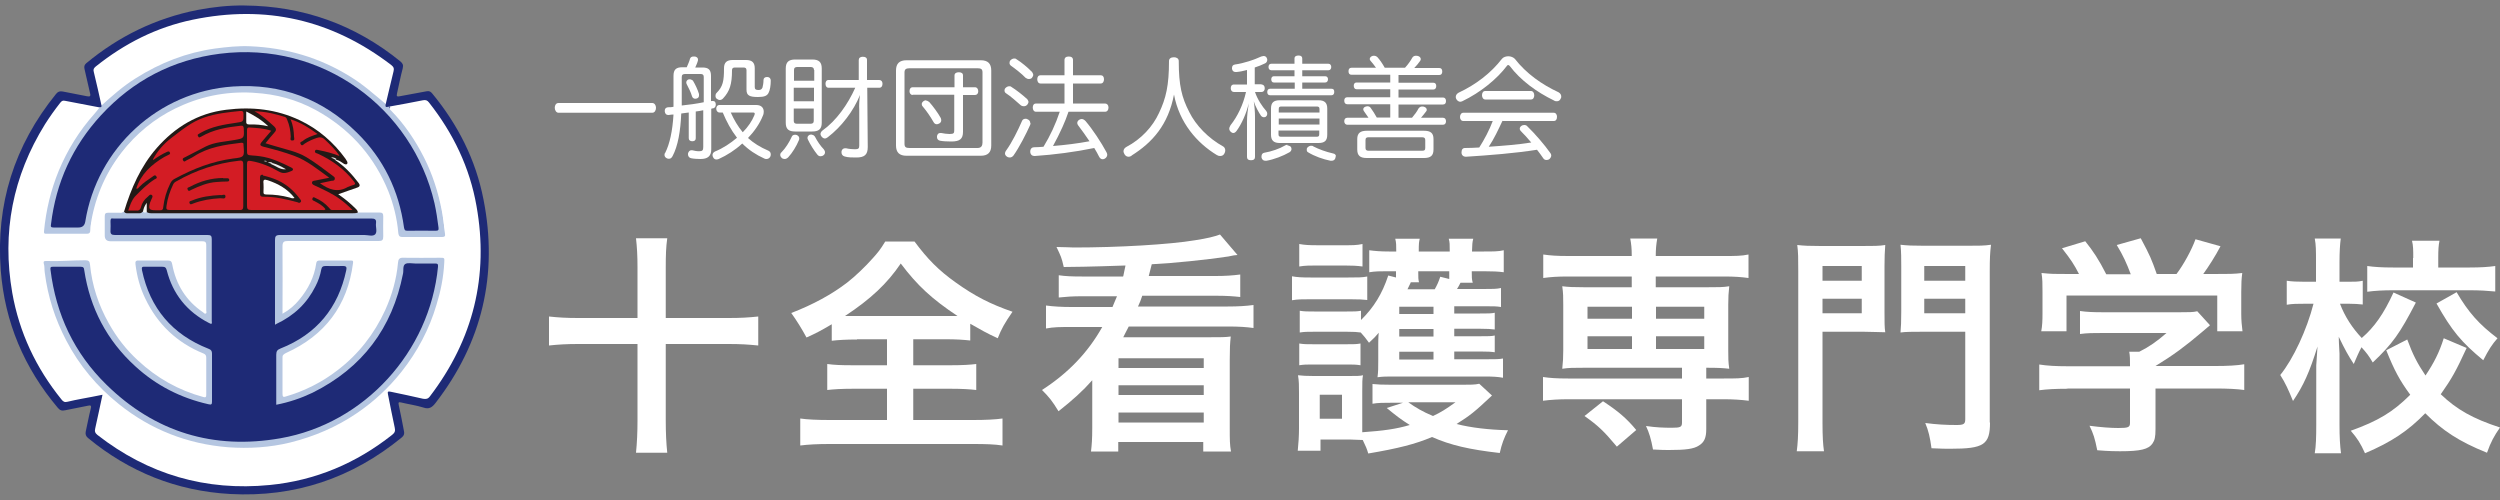
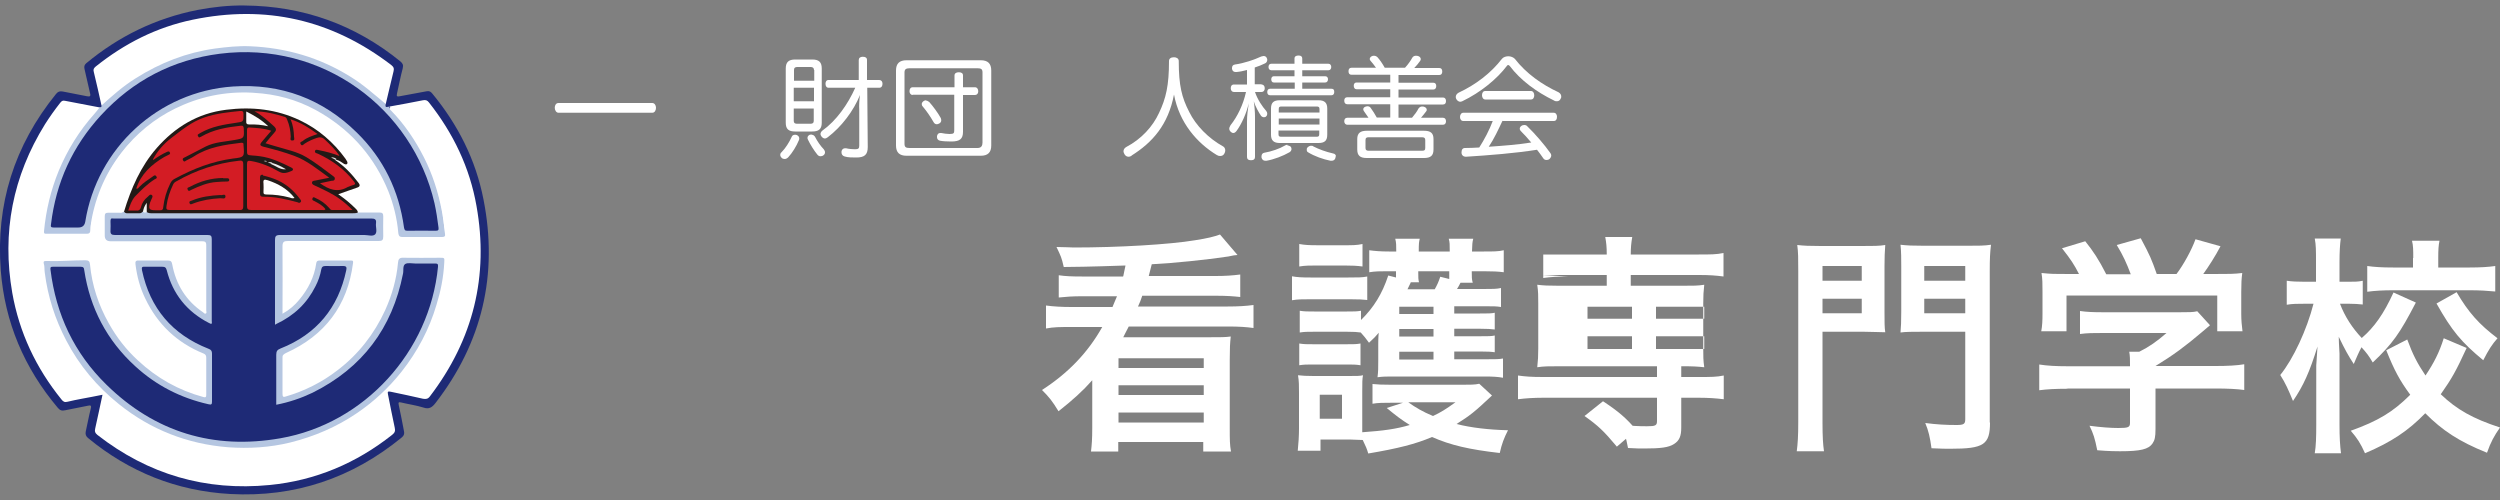
<svg xmlns="http://www.w3.org/2000/svg" id="_レイヤー_1" viewBox="0 0 100 20">
  <rect x="0" y="0" width="100" height="20" fill="#808080" stroke="none" />
  <defs>
    <style>.cls-1{fill:#b6c7e2;}.cls-2{fill:#231916;}.cls-3{fill:#b5c6e1;}.cls-4{fill:#1e2a76;}.cls-5{fill:#fff;}.cls-6{fill:#281c18;}.cls-7{fill:#d31c24;}.cls-8{fill:#f4f5f5;}.cls-9{fill:#a6a6a5;}.cls-10{fill:#e3e4e4;}.cls-11{fill:#ddddde;}.cls-12{fill:#261b18;}.cls-13{fill:#fbfbfc;}.cls-14{fill:#ececec;}</style>
  </defs>
  <path class="cls-5" d="M22.34,4.51c-.09,0-.15-.1-.15-.2s.05-.19.15-.19h3.75c.09,0,.15.09.15.19s-.05.2-.15.2h-3.75Z" />
-   <path class="cls-5" d="M28.45,4.04s.02,0,.03,0c.02,0,.03,0,.04,0,.07,0,.1.04.11.12v.03c0,.06-.03.12-.09.14-.03,0-.06.01-.09.02v1.63c0,.27-.15.38-.43.38-.12,0-.28-.01-.37-.03-.07-.01-.13-.07-.13-.15,0-.01,0-.03,0-.04.02-.08.07-.13.13-.13.01,0,.03,0,.04,0,.08.02.18.04.27.04.14,0,.17-.04.17-.17v-1.47c-.1.02-.2.04-.3.05v1.07c0,.08-.05.12-.14.12-.08,0-.14-.04-.14-.12v-1.03c-.1.01-.2.03-.3.04-.03.7-.13,1.3-.35,1.71-.04.07-.08.1-.14.1-.03,0-.06,0-.09-.02-.06-.03-.09-.08-.09-.13,0-.03,0-.06.03-.09.18-.36.29-.87.33-1.53-.06,0-.13.01-.19.02h-.02c-.08,0-.13-.05-.14-.15v-.02c0-.09.05-.13.13-.14.07,0,.15,0,.22-.02,0-.08,0-.16,0-.24v-1c0-.25.11-.34.35-.34h.18c.05-.12.11-.25.13-.34.02-.06.07-.09.14-.09.02,0,.04,0,.06,0,.08.02.12.06.12.12,0,0,0,.02,0,.03-.02.09-.07.2-.11.29h.29c.24,0,.34.09.34.34v1.02ZM28.15,3.08c0-.09-.04-.12-.13-.12h-.62c-.08,0-.13.03-.13.12v1.14c.29-.03.58-.07.88-.13v-1.02ZM27.6,3.17s.09.02.12.06c.09.15.19.36.24.53,0,.02,0,.04,0,.06,0,.06-.03.1-.09.12-.02,0-.04.01-.06.01-.05,0-.11-.03-.13-.1-.04-.14-.13-.33-.22-.5,0-.02-.01-.04-.01-.05,0-.06.04-.1.08-.12.02,0,.04-.01.07-.01ZM28.78,4.5c-.08,0-.13-.07-.13-.15s.04-.15.13-.15h1.47c.2,0,.3.11.3.27,0,.05-.01.11-.04.17-.12.3-.33.61-.59.88.22.2.49.37.82.51.06.03.09.08.09.14,0,.03,0,.06-.02.1-.03.05-.08.09-.15.09-.03,0-.06,0-.09-.02-.33-.15-.62-.34-.88-.6-.28.26-.61.47-.94.62-.03.01-.06.02-.09.02-.05,0-.1-.02-.13-.08-.02-.03-.03-.07-.03-.1,0-.06.04-.11.1-.14.32-.13.62-.33.88-.55-.24-.31-.42-.65-.57-1.01h-.14ZM29.86,2.81c0-.08-.04-.11-.12-.11h-.34c-.08,0-.12.03-.12.11,0,.56-.09.84-.36,1.13-.04.04-.08.06-.13.06-.04,0-.08-.02-.12-.05-.04-.03-.05-.07-.05-.12,0-.04.01-.08.04-.11.26-.26.3-.48.3-.99,0-.24.12-.33.35-.33h.53c.24,0,.35.1.35.33v.75c0,.09.04.12.15.12.09,0,.13-.03.16-.1.02-.07.04-.19.04-.3,0-.07.05-.12.14-.12h.01c.09,0,.14.06.14.14,0,.2-.03.39-.09.5-.06.11-.16.16-.42.16-.34,0-.46-.06-.46-.29v-.78ZM29.23,4.5c.13.29.28.55.48.79.21-.21.37-.45.46-.67.01-.03.02-.05.02-.07,0-.04-.03-.05-.08-.05h-.87Z" />
  <path class="cls-5" d="M31.97,5.54s0,.05-.02.08c-.09.22-.26.5-.42.67-.04.04-.09.07-.14.07-.04,0-.08-.01-.12-.04-.04-.04-.06-.08-.06-.12,0-.04.01-.08.05-.11.16-.16.31-.4.41-.62.02-.06.08-.08.13-.08.02,0,.04,0,.07.01.06.03.1.07.1.13ZM31.43,2.74c0-.26.12-.36.38-.36h.68c.26,0,.38.1.38.36v2.17c0,.26-.13.35-.38.35h-.68c-.26,0-.38-.09-.38-.35v-2.17ZM32.56,2.8c0-.08-.05-.12-.13-.12h-.54c-.08,0-.13.03-.13.12v.43h.81v-.43ZM32.56,3.51h-.81v.54h.81v-.54ZM31.75,4.34v.5c0,.08.05.11.13.11h.54c.08,0,.13-.03.13-.11v-.5h-.81ZM32.47,5.39c.05,0,.1.03.13.08.09.18.23.38.35.5.03.04.05.08.05.12,0,.05-.02.09-.06.12-.04.03-.08.04-.12.04-.05,0-.09-.02-.13-.07-.13-.16-.28-.4-.37-.59-.02-.03-.02-.05-.02-.08,0-.05.03-.09.09-.12.02,0,.04-.01.07-.01ZM33.14,3.51c-.08,0-.12-.07-.12-.16s.04-.15.12-.15h1.21v-.8c0-.08.06-.13.16-.13.11,0,.17.04.17.13v.8h.49c.08,0,.13.06.13.15s-.04.16-.13.16h-.48l.02,2.37c0,.31-.13.42-.46.42-.16,0-.33,0-.46-.04-.08-.02-.13-.08-.13-.16,0-.01,0-.03,0-.04.01-.08.07-.13.14-.13.01,0,.03,0,.04,0,.12.03.27.04.36.04.13,0,.17-.03.17-.14v-1.43c-.01-.18,0-.41.03-.6-.26.64-.74,1.27-1.29,1.69-.04.03-.08.05-.12.05-.04,0-.09-.03-.13-.08-.02-.03-.04-.06-.04-.1,0-.05.03-.1.08-.14.55-.39,1.01-1.04,1.31-1.71h-1.08Z" />
  <path class="cls-5" d="M39.65,5.82c0,.28-.14.41-.42.41h-2.97c-.28,0-.42-.13-.42-.41v-3c0-.28.14-.41.42-.41h2.97c.28,0,.42.13.42.41v3ZM39.1,5.92c.15,0,.2-.09.2-.22v-2.8c0-.13-.05-.17-.2-.17h-2.72c-.15,0-.2.05-.2.17v2.85c0,.13.05.17.2.17h2.72ZM36.51,3.8c-.08,0-.13-.07-.13-.15,0-.09.04-.16.13-.16h1.67v-.47c0-.08.06-.13.17-.13s.17.04.17.13v.47h.48c.08,0,.13.07.13.16s-.05.15-.13.15h-.48v1.47c0,.29-.13.39-.47.39-.17,0-.34-.01-.44-.03-.08-.01-.13-.07-.13-.14,0-.02,0-.03,0-.05.02-.08.06-.12.13-.12.01,0,.03,0,.04,0,.1.02.23.04.33.04.18,0,.19-.04.19-.16v-1.41h-1.67ZM37.03,4.02c.05,0,.1.03.14.06.16.18.35.44.46.64.01.03.02.06.02.09,0,.06-.03.1-.08.13-.04.02-.07.03-.1.03-.05,0-.1-.03-.13-.09-.12-.21-.27-.43-.43-.62-.03-.03-.04-.06-.04-.1,0-.04.03-.09.08-.12.03-.02.06-.03.09-.03Z" />
-   <path class="cls-5" d="M41.07,3.94s.07.09.07.13-.02.08-.05.12c-.04.04-.08.06-.14.06-.04,0-.08-.01-.12-.04-.15-.13-.4-.36-.59-.48-.04-.02-.06-.07-.06-.11,0-.04.01-.07.04-.1.04-.04.09-.07.15-.07.03,0,.06,0,.09.03.18.11.46.33.61.47ZM41.22,4.92s0,.04-.01.07c-.17.38-.45.92-.67,1.23-.04.05-.09.08-.15.08-.04,0-.08-.01-.12-.04-.04-.03-.07-.07-.07-.12,0-.04.02-.09.06-.14.21-.29.46-.79.62-1.16.02-.06.08-.09.14-.09.03,0,.05,0,.08.02.08.03.11.09.11.15ZM41.27,2.86s.06.09.06.13-.02.08-.05.12c-.03.04-.08.05-.13.05-.04,0-.09-.02-.13-.05-.15-.16-.41-.36-.58-.48-.04-.03-.06-.07-.06-.11,0-.04.01-.08.04-.11.04-.04.09-.07.15-.07.03,0,.06,0,.09.03.18.11.45.33.6.49ZM44.2,4.14c.08,0,.14.06.14.16s-.05.17-.14.17h-1.46c-.07.21-.15.41-.24.61-.12.26-.24.51-.38.76.49-.04.98-.1,1.46-.19-.15-.22-.31-.45-.45-.63-.03-.04-.04-.07-.04-.1,0-.05.03-.1.08-.13.03-.02.07-.03.1-.03.05,0,.1.03.15.08.29.34.63.86.84,1.25.02.04.03.07.03.1,0,.06-.04.12-.09.15-.03.02-.06.03-.09.03-.06,0-.11-.03-.15-.11-.05-.11-.12-.22-.19-.34-.77.16-1.63.27-2.38.32h-.01c-.09,0-.16-.05-.17-.16v-.02c0-.11.07-.17.15-.17.13,0,.25-.01.38-.02.27-.44.49-.92.65-1.4h-.95c-.08,0-.13-.07-.13-.17s.05-.16.13-.16h1.14v-.8h-.96c-.08,0-.13-.07-.13-.17s.05-.16.13-.16h.96v-.61c0-.09.06-.14.17-.14s.17.05.17.14v.61h1.11c.08,0,.13.06.13.16s-.05.17-.13.17h-1.11v.8h1.3Z" />
  <path class="cls-5" d="M45.27,6.23s-.08.04-.12.04c-.07,0-.13-.03-.17-.1-.02-.04-.04-.08-.04-.12,0-.07.04-.13.11-.17.61-.32,1.06-.82,1.31-1.36.28-.59.4-1.1.4-2.08,0-.1.08-.15.2-.15.1,0,.19.05.19.15,0,.98.12,1.46.42,2.04.26.53.76,1.05,1.36,1.38.05.03.08.09.08.16,0,.04-.01.08-.04.13-.04.07-.1.09-.17.09-.04,0-.08-.01-.13-.04-.79-.48-1.5-1.29-1.71-2.42-.23,1.21-.86,1.92-1.71,2.45Z" />
  <path class="cls-5" d="M50.46,3.38c.08,0,.13.06.13.15s-.05.15-.13.15h-.26c.1.3.29.58.45.76.03.04.04.07.04.11,0,.04-.01.07-.04.1-.02.03-.06.04-.09.04-.04,0-.09-.02-.12-.06-.09-.13-.22-.36-.29-.58.03.18.05.44.05.63v1.6c0,.08-.05.13-.16.13s-.16-.05-.16-.13v-1.43c0-.22.03-.46.07-.72-.09.4-.29.84-.49,1.11-.04.05-.08.08-.13.08-.03,0-.06-.01-.09-.04-.04-.03-.07-.08-.07-.13,0-.04.02-.09.05-.14.28-.35.51-.83.62-1.33h-.48c-.08,0-.13-.06-.13-.15s.04-.15.13-.15h.52v-.58c-.15.04-.29.07-.42.08-.01,0-.03,0-.04,0-.08,0-.13-.05-.14-.13,0,0,0-.02,0-.03,0-.08.04-.13.12-.14.36-.05.77-.19,1.05-.32.03,0,.06-.02.09-.02.05,0,.11.02.13.08.02.03.02.05.02.08,0,.06-.04.12-.1.14-.12.06-.25.11-.4.16v.67h.27ZM51.49,5.81s.09.02.13.05c.03.03.04.07.04.1,0,.05-.03.1-.08.13-.26.15-.63.29-.92.34-.02,0-.04,0-.05,0-.08,0-.13-.05-.15-.13,0-.02,0-.04,0-.05,0-.07.04-.13.11-.14.29-.05.61-.16.83-.29.03-.02.06-.03.1-.03ZM51.78,3.3h-.83c-.07,0-.1-.06-.1-.13,0-.07.04-.12.1-.12h.83v-.24h-.93c-.07,0-.11-.06-.11-.13,0-.08.04-.13.11-.13h.93v-.21c0-.08.06-.12.16-.12s.15.04.15.12v.21h1.05c.07,0,.11.06.11.13,0,.07-.04.13-.11.13h-1.05v.24h.92c.07,0,.11.05.11.12,0,.07-.04.13-.11.13h-.92v.25h1.17c.08,0,.11.04.11.13,0,.08-.04.13-.11.13h-2.46c-.07,0-.11-.05-.11-.13,0-.08.04-.13.11-.13h.99v-.25ZM52.74,4.01c.24,0,.35.1.35.33v1.05c0,.24-.11.33-.35.33h-1.55c-.24,0-.35-.1-.35-.33v-1.05c0-.24.11-.33.35-.33h1.55ZM52.78,4.5v-.14c0-.08-.04-.1-.11-.1h-1.41c-.08,0-.11.02-.11.1v.14h1.63ZM52.78,4.98v-.24h-1.63v.24h1.63ZM51.14,5.37c0,.08.03.1.11.1h1.41c.08,0,.11-.02.11-.1v-.15h-1.63v.15ZM53.42,6.25s0,.04,0,.06c-.02.08-.08.12-.15.12-.02,0-.04,0-.05,0-.3-.06-.64-.18-.9-.34-.04-.02-.05-.06-.05-.1,0-.04,0-.07.04-.1.04-.04.09-.06.13-.06.04,0,.07,0,.1.03.22.11.48.21.79.28.07.01.11.06.11.13Z" />
  <path class="cls-5" d="M54.06,2.99c-.08,0-.12-.05-.12-.14s.04-.14.12-.14h.98c-.07-.1-.15-.2-.22-.28-.02-.02-.03-.04-.03-.07,0-.04.03-.09.08-.11.03-.02.06-.02.09-.02.05,0,.1.02.14.06.1.11.2.26.29.42h.81c.13-.14.23-.29.29-.4.03-.05.08-.08.14-.08.03,0,.06,0,.09.01.07.02.11.07.11.12,0,.02,0,.04-.02.07-.07.1-.15.2-.24.29h1c.08,0,.12.05.12.14s-.04.14-.12.14h-1.63v.31h1.4c.07,0,.11.05.11.13s-.04.14-.11.14h-1.4v.32h1.78c.07,0,.12.05.12.14s-.04.14-.12.14h-1.78v.53h.54c.11-.13.2-.25.26-.37.04-.05.08-.08.14-.08.03,0,.06,0,.08.01.07.02.11.07.11.12,0,.02,0,.04-.02.06-.06.08-.13.17-.21.26h.88c.08,0,.12.06.12.14s-.04.14-.12.14h-3.83c-.07,0-.12-.06-.12-.14,0-.08.04-.14.12-.14h.85c-.06-.09-.12-.18-.18-.26-.02-.03-.03-.05-.03-.08,0-.04.03-.08.08-.1.03-.01.06-.02.09-.02.05,0,.1.02.13.07.08.11.17.25.24.38h.54v-.53h-1.72c-.07,0-.12-.05-.12-.14s.04-.14.12-.14h1.72v-.32h-1.35c-.07,0-.11-.06-.11-.14s.04-.13.11-.13h1.35v-.31h-1.56ZM56.96,5.23c.26,0,.38.09.38.33v.42c0,.25-.12.34-.38.34h-2.29c-.26,0-.38-.09-.38-.34v-.42c0-.24.13-.33.38-.33h2.29ZM56.88,6.03c.09,0,.13-.02.13-.11v-.32c0-.08-.04-.11-.13-.11h-2.13c-.08,0-.13.02-.13.11v.32c0,.08.04.11.13.11h2.13Z" />
  <path class="cls-5" d="M60.33,2.25c.1,0,.2.04.26.1.46.59,1.08,1.03,1.75,1.34.07.04.11.1.11.17,0,.03,0,.05-.02.08-.03.07-.08.11-.15.11-.04,0-.08,0-.12-.03-.7-.34-1.34-.81-1.77-1.38-.02-.02-.04-.04-.06-.04s-.04.01-.05.03c-.4.53-1.06,1.07-1.79,1.42-.03.01-.05.02-.08.02-.06,0-.12-.04-.16-.11-.01-.03-.02-.05-.02-.08,0-.07.04-.13.11-.17.7-.33,1.29-.78,1.74-1.36.06-.07.16-.1.26-.1ZM60.1,4.83c-.17.36-.33.71-.55,1.04.57-.04,1.13-.08,1.7-.17-.14-.17-.29-.33-.42-.46-.03-.03-.04-.06-.04-.09,0-.04.02-.08.06-.11.04-.03.08-.04.12-.04.04,0,.09.01.12.05.32.31.69.74.93,1.08.02.03.03.06.03.09,0,.05-.03.1-.07.14-.04.03-.08.04-.12.04-.05,0-.1-.02-.13-.07-.07-.11-.16-.22-.25-.34-.88.14-1.91.22-2.85.28h0c-.09,0-.17-.06-.17-.17h0c0-.12.05-.18.14-.18.19,0,.38-.01.57-.02.21-.33.4-.69.54-1.06h-1.18c-.08,0-.13-.07-.13-.16s.05-.17.13-.17h3.62c.08,0,.13.07.13.16,0,.1-.04.17-.13.17h-2.04ZM61.24,3.64c.08,0,.13.08.13.17s-.04.17-.13.17h-1.83c-.08,0-.13-.08-.13-.17s.04-.17.13-.17h1.83Z" />
-   <path class="cls-5" d="M25.5,10.7c0-.48-.02-.81-.06-1.17h1.25c-.05.35-.06.68-.06,1.17v2.02h2.52c.49,0,.8-.02,1.18-.06v1.16c-.39-.04-.71-.06-1.18-.06h-2.52v3.06c0,.49.02.92.06,1.29h-1.25c.04-.39.06-.83.06-1.29v-3.06h-2.38c-.45,0-.8.02-1.16.06v-1.16c.37.04.69.06,1.16.06h2.38v-2.02Z" />
-   <path class="cls-5" d="M34.28,13.58c-.44,0-.76.02-1.01.05v-.66c-.44.26-.61.35-1.01.53q-.28-.52-.61-.98c.88-.34,1.63-.75,2.24-1.22.31-.24.73-.64,1.02-.97.19-.21.3-.34.5-.67h1.17c.52.7.96,1.15,1.65,1.64.77.55,1.38.86,2.27,1.17-.33.48-.44.68-.59,1.06-.42-.19-.68-.34-1.1-.58v.67c-.27-.03-.56-.05-.98-.05h-1.3v1.04h1.5c.48,0,.78-.02,1.02-.05v1.04c-.25-.03-.56-.05-1.02-.05h-1.5v1.25h2.4c.49,0,.89-.02,1.17-.06v1.08c-.31-.05-.69-.06-1.16-.06h-5.77c-.47,0-.85.02-1.16.06v-1.08c.27.04.67.06,1.18.06h2.29v-1.25h-1.36c-.46,0-.78.02-1.03.05v-1.04c.29.04.56.05,1.03.05h1.36v-1.04h-1.2ZM37.87,12.64c.19,0,.26,0,.43,0-1.02-.68-1.6-1.21-2.27-2.1-.54.8-1.2,1.42-2.23,2.1.18,0,.27,0,.41,0h3.66Z" />
  <path class="cls-5" d="M44.93,11.05q.05-.21.09-.43c-1.41.05-2.23.06-2.47.06-.09-.39-.11-.42-.29-.8.33,0,.56.02.69.02,1.78,0,3.84-.12,4.85-.29.51-.08.75-.14,1-.23l.7.82q-.11,0-.37.06c-.96.14-2.12.26-3.06.31-.05.19-.05.2-.12.47h2.67c.38,0,.69-.02.99-.06v.9c-.26-.03-.56-.05-.92-.05h-3c-.06.18-.09.26-.17.43h3.59c.42,0,.73-.02,1.03-.06v.92c-.29-.04-.57-.06-1.03-.06h-3.96c-.12.24-.15.28-.22.43h3.43c.47,0,.66,0,.87-.03-.03.27-.04.47-.04.92v2.74c0,.47,0,.67.05.94h-1.11v-.38h-3.4v.38h-1.09c.03-.26.05-.49.05-.94v-1.91c-.37.42-.79.8-1.35,1.24-.25-.41-.37-.56-.66-.85,1.05-.68,1.83-1.49,2.41-2.52h-1.24c-.44,0-.71,0-1.01.06v-.92c.28.04.64.06,1.01.06h1.65c.07-.18.12-.28.18-.43h-1.41c-.37,0-.64.02-.92.05v-.89c.27.04.54.05.92.05h1.65ZM44.74,14.33v.39h3.41v-.39h-3.41ZM44.74,15.41v.39h3.41v-.39h-3.41ZM44.74,16.5v.4h3.41v-.4h-3.41Z" />
  <path class="cls-5" d="M51.67,11.05c.22.04.4.05.75.05h1.52c.38,0,.55,0,.75-.04v.94c-.19-.02-.31-.03-.7-.03h-1.56c-.34,0-.52,0-.75.04v-.96ZM59.68,15.82c-.71.67-.88.8-1.42,1.14.59.15,1.29.23,2.06.25-.16.31-.25.55-.33.91-1.22-.14-1.96-.31-2.71-.64-.65.28-1.37.46-2.55.66-.06-.2-.09-.27-.22-.54-.2,0-.35-.02-.53-.02h-1.16v.45h-.91c.03-.28.05-.61.05-.9v-1.41c0-.29,0-.47-.04-.71.19.02.34.03.62.03h1.42c.32,0,.43,0,.56-.03-.03.15-.03.28-.03.67v1.61c.85-.06,1.36-.13,1.9-.29-.35-.22-.57-.39-.92-.68l.65-.21h-.46c-.31,0-.55,0-.76.04v-.79c.18.02.39.03.76.03h2.82c.32,0,.52,0,.69-.04l.52.48ZM58.18,14.37h1.31c.33,0,.47,0,.63-.03v.77c-.21-.04-.43-.05-.75-.05h-3.63c-.27,0-.43,0-.64.03.03-.24.03-.35.03-.67v-.65c0-.06,0-.3.02-.46-.13.15-.18.21-.39.4-.15-.2-.19-.26-.33-.41-.14-.02-.27-.03-.55-.03h-1.31c-.3,0-.38,0-.58.03v-.87c.19.03.29.03.58.03h1.31c.3,0,.39,0,.56-.03v.37c.51-.5.85-1.05,1.09-1.78l.31.08v-.25h-.37c-.26,0-.46,0-.7.04v-.88c.22.03.46.05.79.05h.29c0-.26,0-.35-.04-.51h.98c-.03.13-.04.17-.04.51h1.24c0-.3,0-.36-.04-.51h.98c-.04.15-.04.22-.05.51h.48c.37,0,.58,0,.79-.05v.88c-.21-.03-.45-.04-.79-.04h-.49c0,.24,0,.32.04.46h-.49c-.06.12-.09.17-.14.25h1.06c.37,0,.52,0,.7-.04v.76c-.18-.03-.29-.03-.68-.03h-1.19v.29h1.03c.33,0,.45,0,.59-.03v.67c-.16-.02-.29-.03-.59-.03h-1.03v.3h1.02c.33,0,.47,0,.6-.03v.67c-.13-.02-.29-.03-.6-.03h-1.02v.31ZM51.97,9.76c.22.04.39.05.75.05h1.03c.36,0,.52,0,.75-.05v.9c-.21-.03-.42-.04-.75-.04h-1.03c-.32,0-.52,0-.75.04v-.9ZM51.97,13.74c.19.03.29.03.58.03h1.3c.31,0,.4,0,.57-.03v.87c-.2-.03-.28-.03-.58-.03h-1.3c-.28,0-.38,0-.57.03v-.87ZM52.79,16.75h.89v-.96h-.89v.96ZM57.34,12.27h-1.37v.29h1.37v-.29ZM57.34,13.16h-1.37v.3h1.37v-.3ZM55.97,14.07v.31h1.37v-.31h-1.37ZM56.43,11.3q-.03.06-.13.27h1.09c.09-.16.16-.31.22-.5l.36.09c0-.13,0-.18,0-.31h-1.24c0,.26,0,.32.03.44h-.34ZM56.33,16.09c.29.21.58.38.99.55.32-.15.51-.27.9-.55h-1.89Z" />
-   <path class="cls-5" d="M62.71,11.06c-.42,0-.69.02-.98.06v-.94c.28.04.53.06,1,.06h2.54c0-.31-.02-.48-.06-.7h1.08c-.04.22-.06.43-.06.7h2.72c.46,0,.71,0,.99-.06v.94c-.29-.04-.56-.06-.97-.06h-2.74v.43h2.06c.45,0,.63,0,.88-.04-.03.28-.04.43-.04.74v1.82c0,.31,0,.46.04.74-.28-.03-.44-.04-.92-.04v.43h.71c.46,0,.71,0,.99-.06v.95c-.31-.04-.64-.06-.97-.06h-.73v1.2c0,.34-.08.52-.29.65-.21.14-.54.18-1.2.18-.13,0-.33,0-.64-.02-.08-.43-.15-.66-.28-.94.41.06.71.07,1.04.07.34,0,.4-.03.4-.21v-.93h-4.58c-.33,0-.68.02-.98.06v-.95c.28.04.53.06,1,.06h4.56v-.43h-3.91c-.43,0-.62,0-.88.04.03-.29.04-.44.04-.74v-1.82c0-.3,0-.46-.04-.74.25.03.43.04.88.04h1.9v-.43h-2.56ZM64.67,17.86c-.52-.62-.74-.83-1.29-1.22l.74-.59c.61.4.95.69,1.33,1.15l-.78.67ZM63.5,12.27v.48h1.78v-.48h-1.78ZM63.5,13.45v.51h1.78v-.51h-1.78ZM66.24,12.75h1.93v-.48h-1.93v.48ZM66.24,13.96h1.93v-.51h-1.93v.51Z" />
+   <path class="cls-5" d="M62.71,11.06c-.42,0-.69.02-.98.06v-.94h2.54c0-.31-.02-.48-.06-.7h1.08c-.04.22-.06.43-.06.7h2.72c.46,0,.71,0,.99-.06v.94c-.29-.04-.56-.06-.97-.06h-2.74v.43h2.06c.45,0,.63,0,.88-.04-.03.28-.04.43-.04.74v1.82c0,.31,0,.46.04.74-.28-.03-.44-.04-.92-.04v.43h.71c.46,0,.71,0,.99-.06v.95c-.31-.04-.64-.06-.97-.06h-.73v1.2c0,.34-.08.52-.29.65-.21.14-.54.18-1.2.18-.13,0-.33,0-.64-.02-.08-.43-.15-.66-.28-.94.41.06.71.07,1.04.07.34,0,.4-.03.4-.21v-.93h-4.58c-.33,0-.68.02-.98.06v-.95c.28.04.53.06,1,.06h4.56v-.43h-3.91c-.43,0-.62,0-.88.04.03-.29.04-.44.04-.74v-1.82c0-.3,0-.46-.04-.74.25.03.43.04.88.04h1.9v-.43h-2.56ZM64.67,17.86c-.52-.62-.74-.83-1.29-1.22l.74-.59c.61.4.95.69,1.33,1.15l-.78.67ZM63.5,12.27v.48h1.78v-.48h-1.78ZM63.5,13.45v.51h1.78v-.51h-1.78ZM66.24,12.75h1.93v-.48h-1.93v.48ZM66.24,13.96h1.93v-.51h-1.93v.51Z" />
  <path class="cls-5" d="M72.9,16.91c0,.55.02.88.06,1.14h-1.09c.04-.3.06-.62.06-1.15v-6.06c0-.49,0-.75-.04-1.04.27.03.48.04.94.04h1.64c.48,0,.69,0,.94-.04-.02.26-.03.5-.03.86v1.81c0,.43,0,.62.03.82-.22,0-.53-.02-.85-.02h-1.66v3.63ZM72.9,11.23h1.57v-.59h-1.57v.59ZM72.9,12.53h1.57v-.58h-1.57v.58ZM79.6,16.9c0,.89-.25,1.05-1.58,1.05-.17,0-.38,0-.76-.02-.06-.44-.12-.7-.25-1.01.46.06.83.08,1.25.08.29,0,.35-.04.35-.23v-3.5h-1.74c-.33,0-.66,0-.85.03.02-.21.03-.44.03-.84v-1.81c0-.31,0-.57-.03-.86.27.03.46.04.94.04h1.72c.47,0,.68,0,.96-.04-.04.32-.05.57-.05,1.04v6.07ZM76.97,11.23h1.64v-.59h-1.64v.59ZM76.97,12.53h1.64v-.58h-1.64v.58Z" />
  <path class="cls-5" d="M82.7,15.55c-.48,0-.84.02-1.13.06v-1.03c.31.05.68.07,1.12.07h2.51v-.07c0-.18,0-.35-.03-.51h.4c.4-.2.7-.41,1.09-.75h-2.54c-.38,0-.63,0-.92.04v-.92c.28.04.54.05.93.05h3.06c.36,0,.54,0,.7-.04l.51.56q-.16.13-.33.28c-.66.56-1.13.91-1.85,1.35h0s2.41,0,2.41,0c.45,0,.86-.02,1.14-.07v1.03c-.27-.04-.67-.06-1.15-.06h-2.4v1.62c0,.32-.03.45-.12.58-.16.23-.47.31-1.3.31-.12,0-.43,0-.91-.04-.1-.49-.15-.65-.31-.98.44.06.86.09,1.15.09.41,0,.47-.03.47-.21v-1.37h-2.51ZM83.17,10.98c-.21-.41-.33-.59-.69-1.05l.93-.28c.32.4.54.73.84,1.32h.98c-.16-.43-.31-.76-.56-1.17l.96-.27c.38.71.43.84.64,1.43h.79c.28-.37.6-.95.76-1.39l1,.28c-.21.4-.48.82-.69,1.11h.42c.63,0,.8,0,1.14-.04-.03.23-.04.42-.04.77v.86c0,.25.02.48.05.7h-1.01v-1.43h-6.03v1.43h-1.01c.04-.21.05-.43.05-.71v-.85c0-.33,0-.53-.04-.77.42.04.47.04,1.09.04h.43Z" />
  <path class="cls-5" d="M96.63,12.11c-.64,1.23-.92,1.63-1.72,2.39-.15-.26-.25-.39-.45-.61-.11.2-.19.39-.31.67-.22-.34-.34-.55-.6-1.09q0,.17.03.67s0,.51,0,.61v2.24c0,.49.02.84.06,1.14h-1.05c.05-.29.06-.65.06-1.14v-2.37s.02-.26.05-.76c-.32,1.03-.56,1.56-.98,2.18-.18-.44-.31-.73-.51-1.04.52-.64,1.06-1.8,1.33-2.85h-.36c-.29,0-.49,0-.71.04v-.96c.2.03.41.04.71.04h.46v-.77c0-.49,0-.7-.05-.96h1.04c-.03.23-.05.52-.05.96v.77h.37c.25,0,.37,0,.56-.04v.95c-.19-.02-.34-.03-.54-.03h-.37c.19.51.5.98.87,1.37.51-.44.88-.97,1.27-1.82l.89.4ZM98.66,13.93c-.42.91-.58,1.2-1.03,1.84.64.61,1.27.97,2.37,1.33-.23.33-.37.58-.52,1.01-1.14-.46-1.78-.89-2.47-1.58-.68.7-1.35,1.15-2.41,1.6-.18-.4-.31-.6-.57-.9,1.09-.39,1.69-.75,2.38-1.44-.42-.57-.64-.98-.96-1.78l.84-.43c.22.6.4.95.73,1.44.34-.51.55-.92.73-1.49l.92.39ZM96.53,10.32c0-.3,0-.5-.05-.69h1.1c-.04.18-.05.38-.05.67v.4h1.26c.42,0,.75-.02,1.02-.06v1.02c-.31-.03-.62-.05-1.03-.05h-3.05c-.42,0-.74.02-1.04.06v-1.03c.28.04.59.06,1.03.06h.8v-.38ZM98.26,11.68c.48.82.9,1.29,1.64,1.85-.22.25-.35.45-.57.88-.88-.73-1.25-1.17-1.87-2.27l.8-.45Z" />
  <path class="cls-4" d="M9.78.22c2.34.02,4.42.76,6.24,2.24.09.08.12.14.09.27-.09.33-.15.67-.23,1.01-.03.12.01.13.11.11.36-.07.72-.13,1.08-.2.11-.02.16.02.22.09,1.03,1.25,1.74,2.65,2.05,4.24.59,3-.05,5.72-1.92,8.14-.14.18-.26.26-.49.18-.29-.09-.59-.13-.88-.2-.09-.02-.13-.02-.1.1.08.35.14.7.21,1.05.02.1,0,.17-.08.24-2,1.64-4.29,2.41-6.87,2.27-2.14-.12-4.04-.88-5.69-2.24-.09-.08-.11-.15-.09-.26.07-.3.12-.61.2-.91.04-.15-.02-.14-.12-.12-.3.06-.6.12-.9.18-.13.03-.21.01-.3-.1C.97,14.72.19,12.89.03,10.81c-.2-2.64.54-4.99,2.21-7.05.08-.1.15-.12.27-.1.32.07.65.12.97.19.11.02.16.01.12-.13-.08-.32-.14-.64-.22-.96-.02-.1-.01-.16.07-.23C4.75,1.45,6.23.73,7.89.4c.63-.12,1.26-.19,1.89-.18Z" />
  <path class="cls-5" d="M15.59,4.26c.44-.08.89-.16,1.33-.25.11-.02.17,0,.24.09.97,1.23,1.63,2.6,1.9,4.14.5,2.8-.13,5.34-1.86,7.61-.08.11-.16.12-.28.1-.43-.1-.86-.19-1.29-.28-.1-.02-.14-.02-.11.11.09.44.17.88.27,1.33.03.13,0,.2-.1.28-1.44,1.14-3.07,1.83-4.9,2.01-2.56.25-4.86-.42-6.89-2-.1-.08-.12-.15-.09-.27.1-.44.19-.88.29-1.34-.29.06-.56.11-.83.16-.19.04-.38.07-.57.12-.11.03-.17,0-.24-.09-1.02-1.26-1.69-2.68-1.97-4.27-.42-2.41.02-4.66,1.31-6.74.19-.3.39-.58.61-.86.05-.06.09-.1.18-.08.47.09.94.18,1.41.27,0,.13-.1.2-.17.27-1.06,1.19-1.71,2.57-1.95,4.15-.02.15-.04.31-.05.46,0,.09.03.12.11.12.5,0,1,0,1.5,0,.1,0,.13-.05.14-.15.11-1.01.46-1.94,1.04-2.77,1.07-1.54,2.55-2.46,4.42-2.68,1.79-.22,3.4.28,4.77,1.45,1.26,1.08,2,2.45,2.18,4.11.01.13.06.19.2.19.47,0,.95,0,1.42,0,.11,0,.16-.03.15-.15-.14-1.62-.7-3.07-1.71-4.35-.12-.16-.26-.31-.4-.45-.05-.05-.14-.12-.04-.21Z" />
  <path class="cls-5" d="M4.06,4.22c-.1-.45-.2-.9-.31-1.35-.03-.1.01-.15.08-.21,1.15-.92,2.43-1.57,3.87-1.87,2.92-.61,5.57-.01,7.95,1.81.1.08.12.14.09.26-.11.43-.2.86-.31,1.3-.12,0-.19-.09-.26-.15-1.27-1.17-2.76-1.86-4.48-2.05-2.28-.26-4.3.38-6.08,1.83-.14.11-.27.24-.4.35-.04.04-.08.09-.16.08Z" />
  <path class="cls-1" d="M4.06,4.22c.43-.39.87-.78,1.37-1.09.98-.62,2.03-1.03,3.18-1.19.46-.06.93-.11,1.39-.09,1.44.06,2.79.45,4.02,1.22.51.31.95.71,1.41,1.09-.05.19.09.1.16.1-.04.07,0,.12.05.16.54.55.97,1.19,1.32,1.88.34.67.57,1.39.71,2.13.06.31.08.62.13.92.02.1-.02.13-.12.13-.53,0-1.06,0-1.59,0-.14,0-.15-.09-.16-.18-.05-.57-.19-1.13-.4-1.66-.54-1.32-1.42-2.35-2.64-3.09-.74-.45-1.54-.72-2.4-.81-1.09-.12-2.14.02-3.15.45-.88.37-1.63.92-2.25,1.63-.72.83-1.19,1.79-1.41,2.87-.03.17-.07.35-.07.53,0,.09-.04.13-.13.13-.54,0-1.08,0-1.62,0-.07,0-.11,0-.1-.1.08-.84.27-1.64.59-2.42.35-.84.82-1.6,1.43-2.28.07-.08.14-.17.21-.26.05,0,.08-.01.07-.07Z" />
  <path class="cls-3" d="M14.32,8.5c.28,0,.57,0,.85,0,.13,0,.16.04.16.16,0,.27-.01.54,0,.8,0,.14-.04.18-.18.18-1.21,0-2.42,0-3.63,0-.16,0-.22.03-.22.21.01.89,0,1.78,0,2.7.27-.15.49-.34.67-.56.36-.43.6-.91.68-1.46.01-.08.05-.11.14-.11.42,0,.84,0,1.25,0,.09,0,.09.03.08.11-.22,1.7-1.13,2.89-2.68,3.59-.1.05-.15.09-.14.2,0,.48,0,.96,0,1.44,0,.12.04.13.13.1.75-.22,1.45-.57,2.07-1.05.84-.64,1.47-1.45,1.91-2.41.27-.6.45-1.23.51-1.89.01-.13.05-.21.21-.2.48.01.97,0,1.46,0,.2,0,.19,0,.18.2-.03.58-.14,1.13-.31,1.68-.29.98-.76,1.87-1.4,2.68-.51.64-1.11,1.2-1.79,1.66-.81.55-1.7.93-2.66,1.17-.82.2-1.65.25-2.49.19-1.62-.13-3.09-.7-4.37-1.73-.87-.7-1.58-1.54-2.1-2.54-.45-.86-.74-1.76-.86-2.72-.02-.12,0-.25-.04-.36-.02-.08.01-.1.08-.1.01,0,.02,0,.03,0,.52.02,1.03-.03,1.55-.03.13,0,.18.04.19.17.08.84.34,1.62.75,2.35.31.56.7,1.06,1.17,1.49.75.7,1.62,1.19,2.61,1.46.1.03.12,0,.12-.09,0-.5,0-.99,0-1.49,0-.09-.04-.13-.11-.16-1.06-.43-1.84-1.17-2.33-2.2-.21-.43-.33-.88-.39-1.36-.02-.13.02-.17.15-.16.38,0,.76,0,1.14,0,.12,0,.16.04.18.16.15.8.55,1.45,1.23,1.91.03.02.07.08.11.05.05-.02.02-.08.02-.12,0-.87,0-1.74,0-2.61,0-.14-.05-.16-.18-.16-1.22,0-2.43,0-3.65,0q-.23,0-.23-.23c0-.26,0-.51,0-.77,0-.1.03-.14.13-.14.15,0,.3,0,.45,0,.05,0,.11.02.16-.04.25.03.5.05.75-.01.07,0,.14,0,.21,0,.1.03.21.03.32.03,2.59,0,5.18,0,7.77,0,.1,0,.21-.03.31.01Z" />
  <path class="cls-2" d="M14.32,8.5c-.07.03-.14.03-.21.03-2.68,0-5.35,0-8.03,0-.08,0-.16,0-.22-.06-.07-.08-.05-.17,0-.28-.06.1-.05.21-.14.27-.04.03-.07.07-.13.07-.17,0-.35,0-.52,0-.05,0-.08-.03-.11-.06.28-.93.67-1.82,1.31-2.55.73-.83,1.63-1.39,2.78-1.53,1.03-.13,2.01-.02,2.94.42.74.35,1.35.88,1.83,1.54.02.03.04.06.06.1.02.04.03.08,0,.11-.03.03-.07.01-.11,0-.1-.07-.2-.14-.32-.17-.03-.02-.06,0-.09-.03-.02-.01-.02,0-.01,0,.03,0,.05.03.07.05.36.24.65.55.91.89.09.11.07.17-.06.21-.24.08-.48.17-.74.26.26.18.48.36.68.56.05.05.11.1.1.18Z" />
  <path class="cls-10" d="M13.42,6.39c-.05-.03-.1-.05-.18-.09.1-.02.16.02.22.06-.01.01-.02.02-.04.03Z" />
  <path class="cls-4" d="M2.69,9.1c-.18,0-.37,0-.55,0-.1,0-.12-.03-.1-.13.2-1.67.86-3.12,2-4.36,1.28-1.39,2.87-2.22,4.75-2.46,4.09-.52,7.71,2.17,8.59,5.98.07.32.12.65.16.97.01.09,0,.13-.11.13-.38,0-.76-.01-1.14,0-.1,0-.11-.04-.13-.13-.2-1.47-.82-2.75-1.88-3.79-1.37-1.35-3.04-1.98-4.96-1.85-2.98.2-5.44,2.46-5.91,5.41q-.04.23-.27.23c-.15,0-.3,0-.45,0,0,0,0,0,0,0Z" />
  <path class="cls-4" d="M11.05,12.96c.72-.34,1.23-.83,1.57-1.51.11-.21.19-.44.23-.67.02-.11.07-.14.18-.14.23,0,.46.01.69,0,.15,0,.15.06.13.17-.32,1.51-1.19,2.56-2.63,3.13-.13.05-.17.11-.17.25,0,.61,0,1.22,0,1.82v.18c.51-.1.99-.26,1.45-.48,1.99-.99,3.19-2.58,3.62-4.76.03-.13-.02-.32.09-.39.1-.06.26-.02.39-.02.27,0,.54,0,.8,0,.1,0,.13.02.12.13-.33,3.4-2.94,6.27-6.3,6.86-2.67.47-5.02-.24-6.96-2.14-1.29-1.26-2.02-2.81-2.24-4.6-.01-.1,0-.12.1-.12.37,0,.74,0,1.1,0,.11,0,.14.03.15.14.23,1.52.91,2.81,2.04,3.84.84.77,1.82,1.27,2.93,1.52.12.03.14,0,.14-.11,0-.64,0-1.27,0-1.91,0-.11-.03-.16-.14-.2-1.45-.57-2.34-1.62-2.66-3.14-.02-.12,0-.15.11-.14.23,0,.47,0,.7,0,.11,0,.15.03.18.14.24.95.81,1.66,1.69,2.11.03.01.06.03.09.04.04-.04.02-.08.02-.12,0-1.09,0-2.19,0-3.28,0-.13-.04-.16-.17-.16-1.23,0-2.46,0-3.7,0-.14,0-.19-.04-.18-.18.01-.12,0-.25,0-.37,0-.09.02-.13.11-.11.03,0,.06,0,.08,0,3.41,0,6.82,0,10.24,0,.15,0,.21.04.19.19-.02.15.06.34-.03.44-.09.1-.29.03-.43.03-1.13,0-2.25,0-3.38,0-.17,0-.2.05-.2.21,0,1.06,0,2.12,0,3.18v.2Z" />
  <path class="cls-8" d="M5.72,8.46c.02-.11.05-.21.15-.35,0,.15,0,.26,0,.36-.05.05-.1.05-.15-.01Z" />
  <path class="cls-7" d="M6.12,6.37c.18-.33.42-.61.72-.84.42-.32.82-.66,1.33-.83.46-.16.94-.21,1.43-.26.11-.01.14.02.14.13,0,.3,0,.3-.29.34-.49.07-.98.15-1.42.4-.03.02-.07.04-.1.06-.04.02-.02.06,0,.09.02.04.04.05.08.02,0,0,.02,0,.03-.01.49-.29,1.03-.38,1.58-.44.11-.01.12.02.13.11.02.39.02.39-.37.46-.39.07-.79.08-1.15.26-.28.14-.55.29-.83.43-.04.02-.12.04-.08.12.05.1.1.02.15,0,.09-.05.19-.09.28-.15.58-.38,1.24-.47,1.9-.55.06,0,.1.01.09.08,0,0,0,.01,0,.02.04.46.04.48-.41.53-.84.11-1.6.41-2.34.81-.08.04-.14.1-.18.19-.15.3-.24.61-.28.94,0,.1-.05.14-.15.13-.05,0-.1,0-.15,0-.26,0-.3-.05-.23-.3.01-.04.04-.08.05-.12.02-.06.09-.14.02-.19-.07-.05-.12.04-.17.08-.13.1-.22.24-.26.4-.03.12-.1.16-.21.14-.09,0-.19,0-.3,0,.07-.21.13-.4.27-.56.24-.25.49-.5.79-.69.04-.02.12-.04.06-.12-.05-.07-.1-.02-.14.01-.18.13-.37.24-.53.41-.04.04-.07.1-.13.07.19-.58.61-.96,1.12-1.26.06-.03.12-.06.18-.09.05-.02.07-.05.04-.1-.03-.05-.06-.03-.1-.02-.2.09-.38.2-.56.33Z" />
  <path class="cls-7" d="M13.17,7.11c-.21.04-.38.08-.55.11-.06.01-.14.01-.14.09,0,.07.07.09.13.12.34.16.68.31.98.53.17.12.33.26.51.44-.3,0-.56,0-.82,0-.06,0-.08-.05-.12-.09-.15-.17-.33-.3-.54-.39-.04-.02-.09-.06-.12.01-.03.07.02.09.07.11.17.09.33.17.45.33-.04.05-.09.03-.13.03-.95,0-1.89,0-2.84,0-.14,0-.17-.04-.17-.17,0-.55,0-1.1,0-1.66,0-.14.04-.15.16-.13.41.07.78.23,1.13.43.18.1.34.03.49-.03.1-.04.06-.11-.01-.14-.4-.2-.8-.39-1.25-.45-.1-.01-.2-.03-.3-.03-.22-.02-.22-.01-.22-.24,0-.25,0-.5,0-.75,0-.07,0-.14.1-.13.29.02.58.03.87.13-.12.14-.24.28-.35.41-.13.15-.12.19.08.24.4.1.8.21,1.18.35.52.19.94.54,1.41.88Z" />
  <path class="cls-7" d="M8.18,8.4c-.46,0-.93,0-1.39,0-.13,0-.15-.04-.13-.16.04-.31.14-.6.27-.87.03-.06.07-.09.13-.12.77-.44,1.6-.72,2.49-.82.13-.02.18,0,.18.15,0,.55,0,1.1,0,1.66,0,.12-.03.17-.16.16-.46,0-.93,0-1.39,0Z" />
  <path class="cls-7" d="M13.55,6.23c-.25-.1-.52-.17-.78-.22-.06-.01-.15-.05-.17.03-.02.08.07.09.12.11.56.26,1.05.61,1.43,1.1.08.1.07.13-.05.16-.06.02-.13.04-.19.07-.41.24-.76.1-1.11-.15.16-.03.32-.07.47-.1.05,0,.11,0,.12-.07.02-.06-.03-.09-.07-.12-.35-.26-.69-.53-1.06-.75-.38-.23-.82-.31-1.24-.44-.13-.04-.25-.07-.4-.12.12-.15.23-.29.35-.42.09-.09.09-.16,0-.25-.25-.22-.49-.45-.79-.61.42.01.82.1,1.22.23.06.02.07.07.09.12.09.21.13.43.14.67,0,.05-.05.16.07.15.11,0,.06-.11.06-.16-.01-.22-.03-.44-.14-.69.41.13.74.34,1.08.59-.22.08-.43.14-.59.28-.04.03-.14.04-.08.13.05.09.11.01.15-.02.15-.1.31-.17.48-.23.14-.05.24-.03.34.07.21.2.42.4.58.64Z" />
  <path class="cls-13" d="M9.85,4.46c.32.16.61.33.88.59-.27-.06-.51-.08-.75-.07-.11,0-.14-.04-.13-.14,0-.12,0-.24,0-.38Z" />
  <path class="cls-14" d="M10.89,6.52c.2.05.38.15.55.25-.23.03-.4-.13-.6-.21,0-.03,0-.05.04-.03Z" />
  <path class="cls-11" d="M10.89,6.52s-.03.02-.04.03c-.04-.02-.09-.03-.14-.05.08-.02.14-.03.19.02Z" />
  <path class="cls-9" d="M10.55,6.44c.05-.02.09-.03.13.03-.05.01-.09-.01-.13-.03Z" />
  <path class="cls-12" d="M10.52,7.02c.39.09.75.23,1.06.49.16.13.3.29.42.45.03.04.07.08.02.13-.04.04-.08.02-.12,0-.45-.12-.91-.23-1.38-.22-.09,0-.12-.04-.12-.12,0-.21,0-.42,0-.64,0-.08.02-.13.12-.12Z" />
  <path class="cls-6" d="M8.92,7.13c.06,0,.11,0,.17,0,.05,0,.08.02.08.07,0,.05-.04.06-.08.06-.14,0-.28.01-.42.02-.36.02-.69.16-1.01.31-.05.02-.11.09-.15,0-.05-.1.05-.09.09-.12.41-.22.85-.35,1.33-.35Z" />
  <path class="cls-6" d="M8.81,7.8c.06.03.2-.07.21.05,0,.14-.14.07-.22.08-.37.02-.73.08-1.07.21-.06.02-.12.07-.15-.02-.03-.08.06-.08.1-.1.36-.15.74-.2,1.14-.22Z" />
  <path class="cls-5" d="M11.78,7.92c-.08.03-.14,0-.2-.02-.3-.08-.61-.12-.92-.12-.1,0-.13-.03-.12-.12,0-.11.01-.21,0-.32-.02-.15.02-.18.17-.13.42.14.8.35,1.08.72Z" />
</svg>